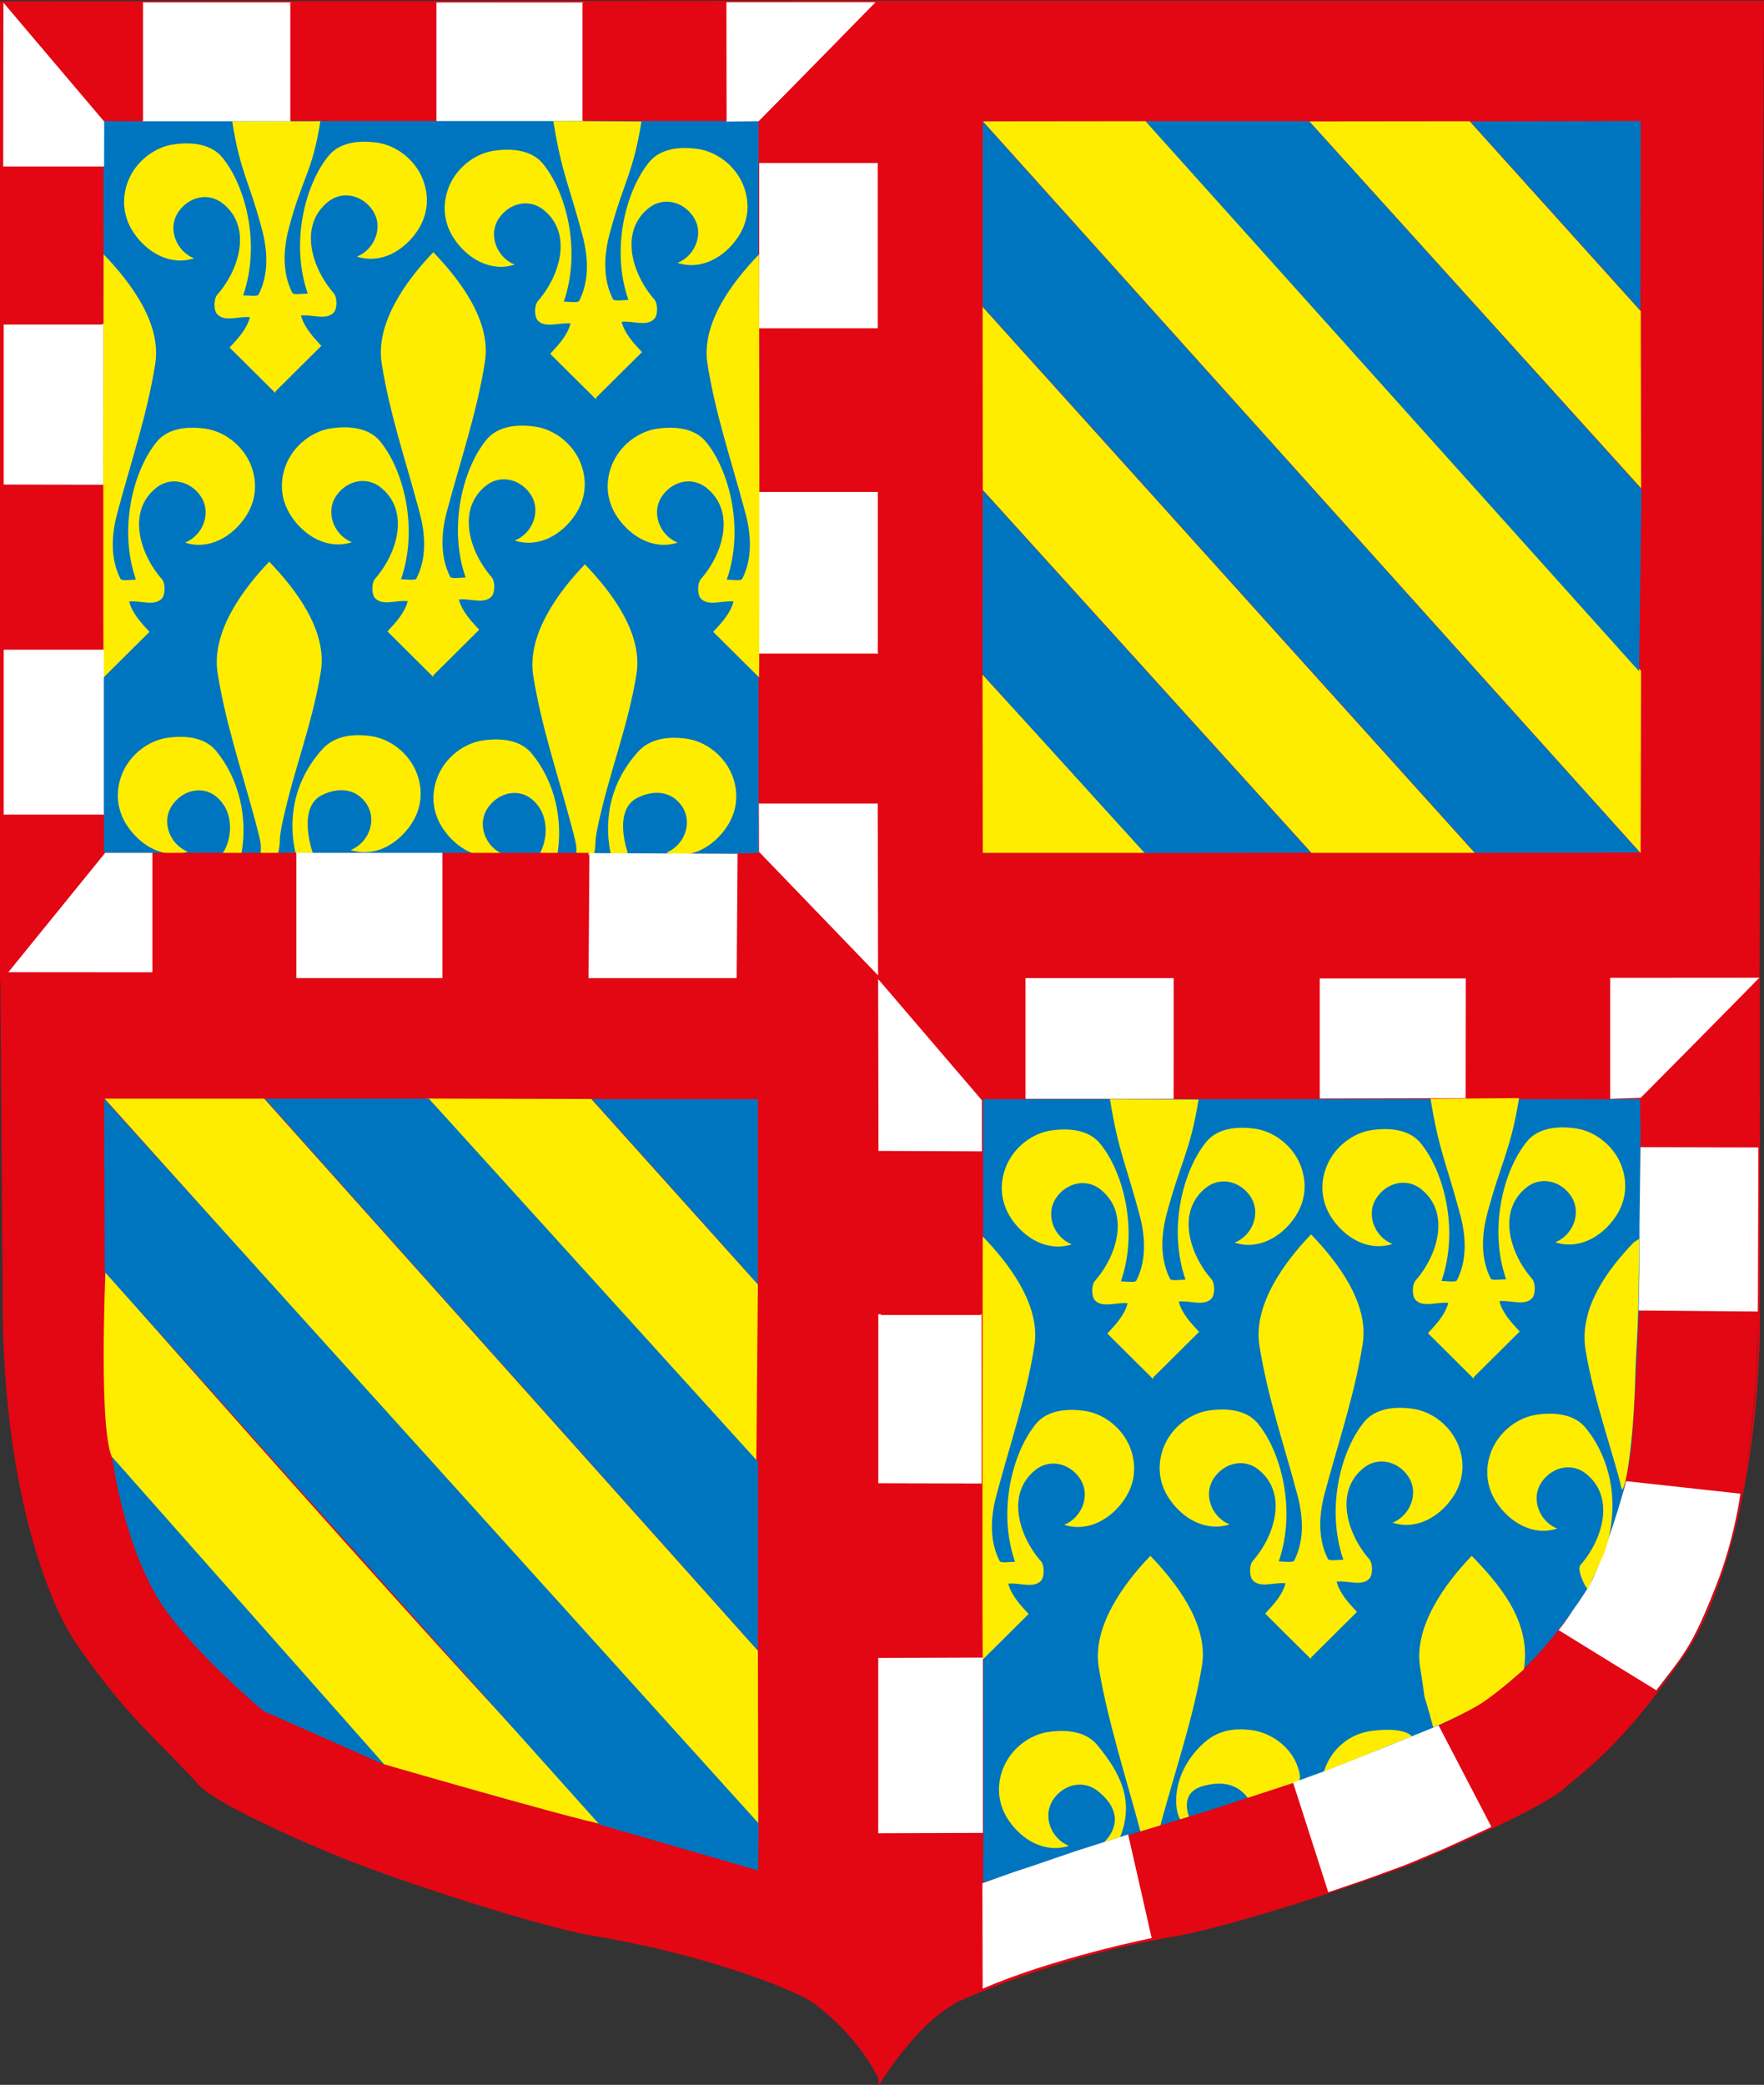
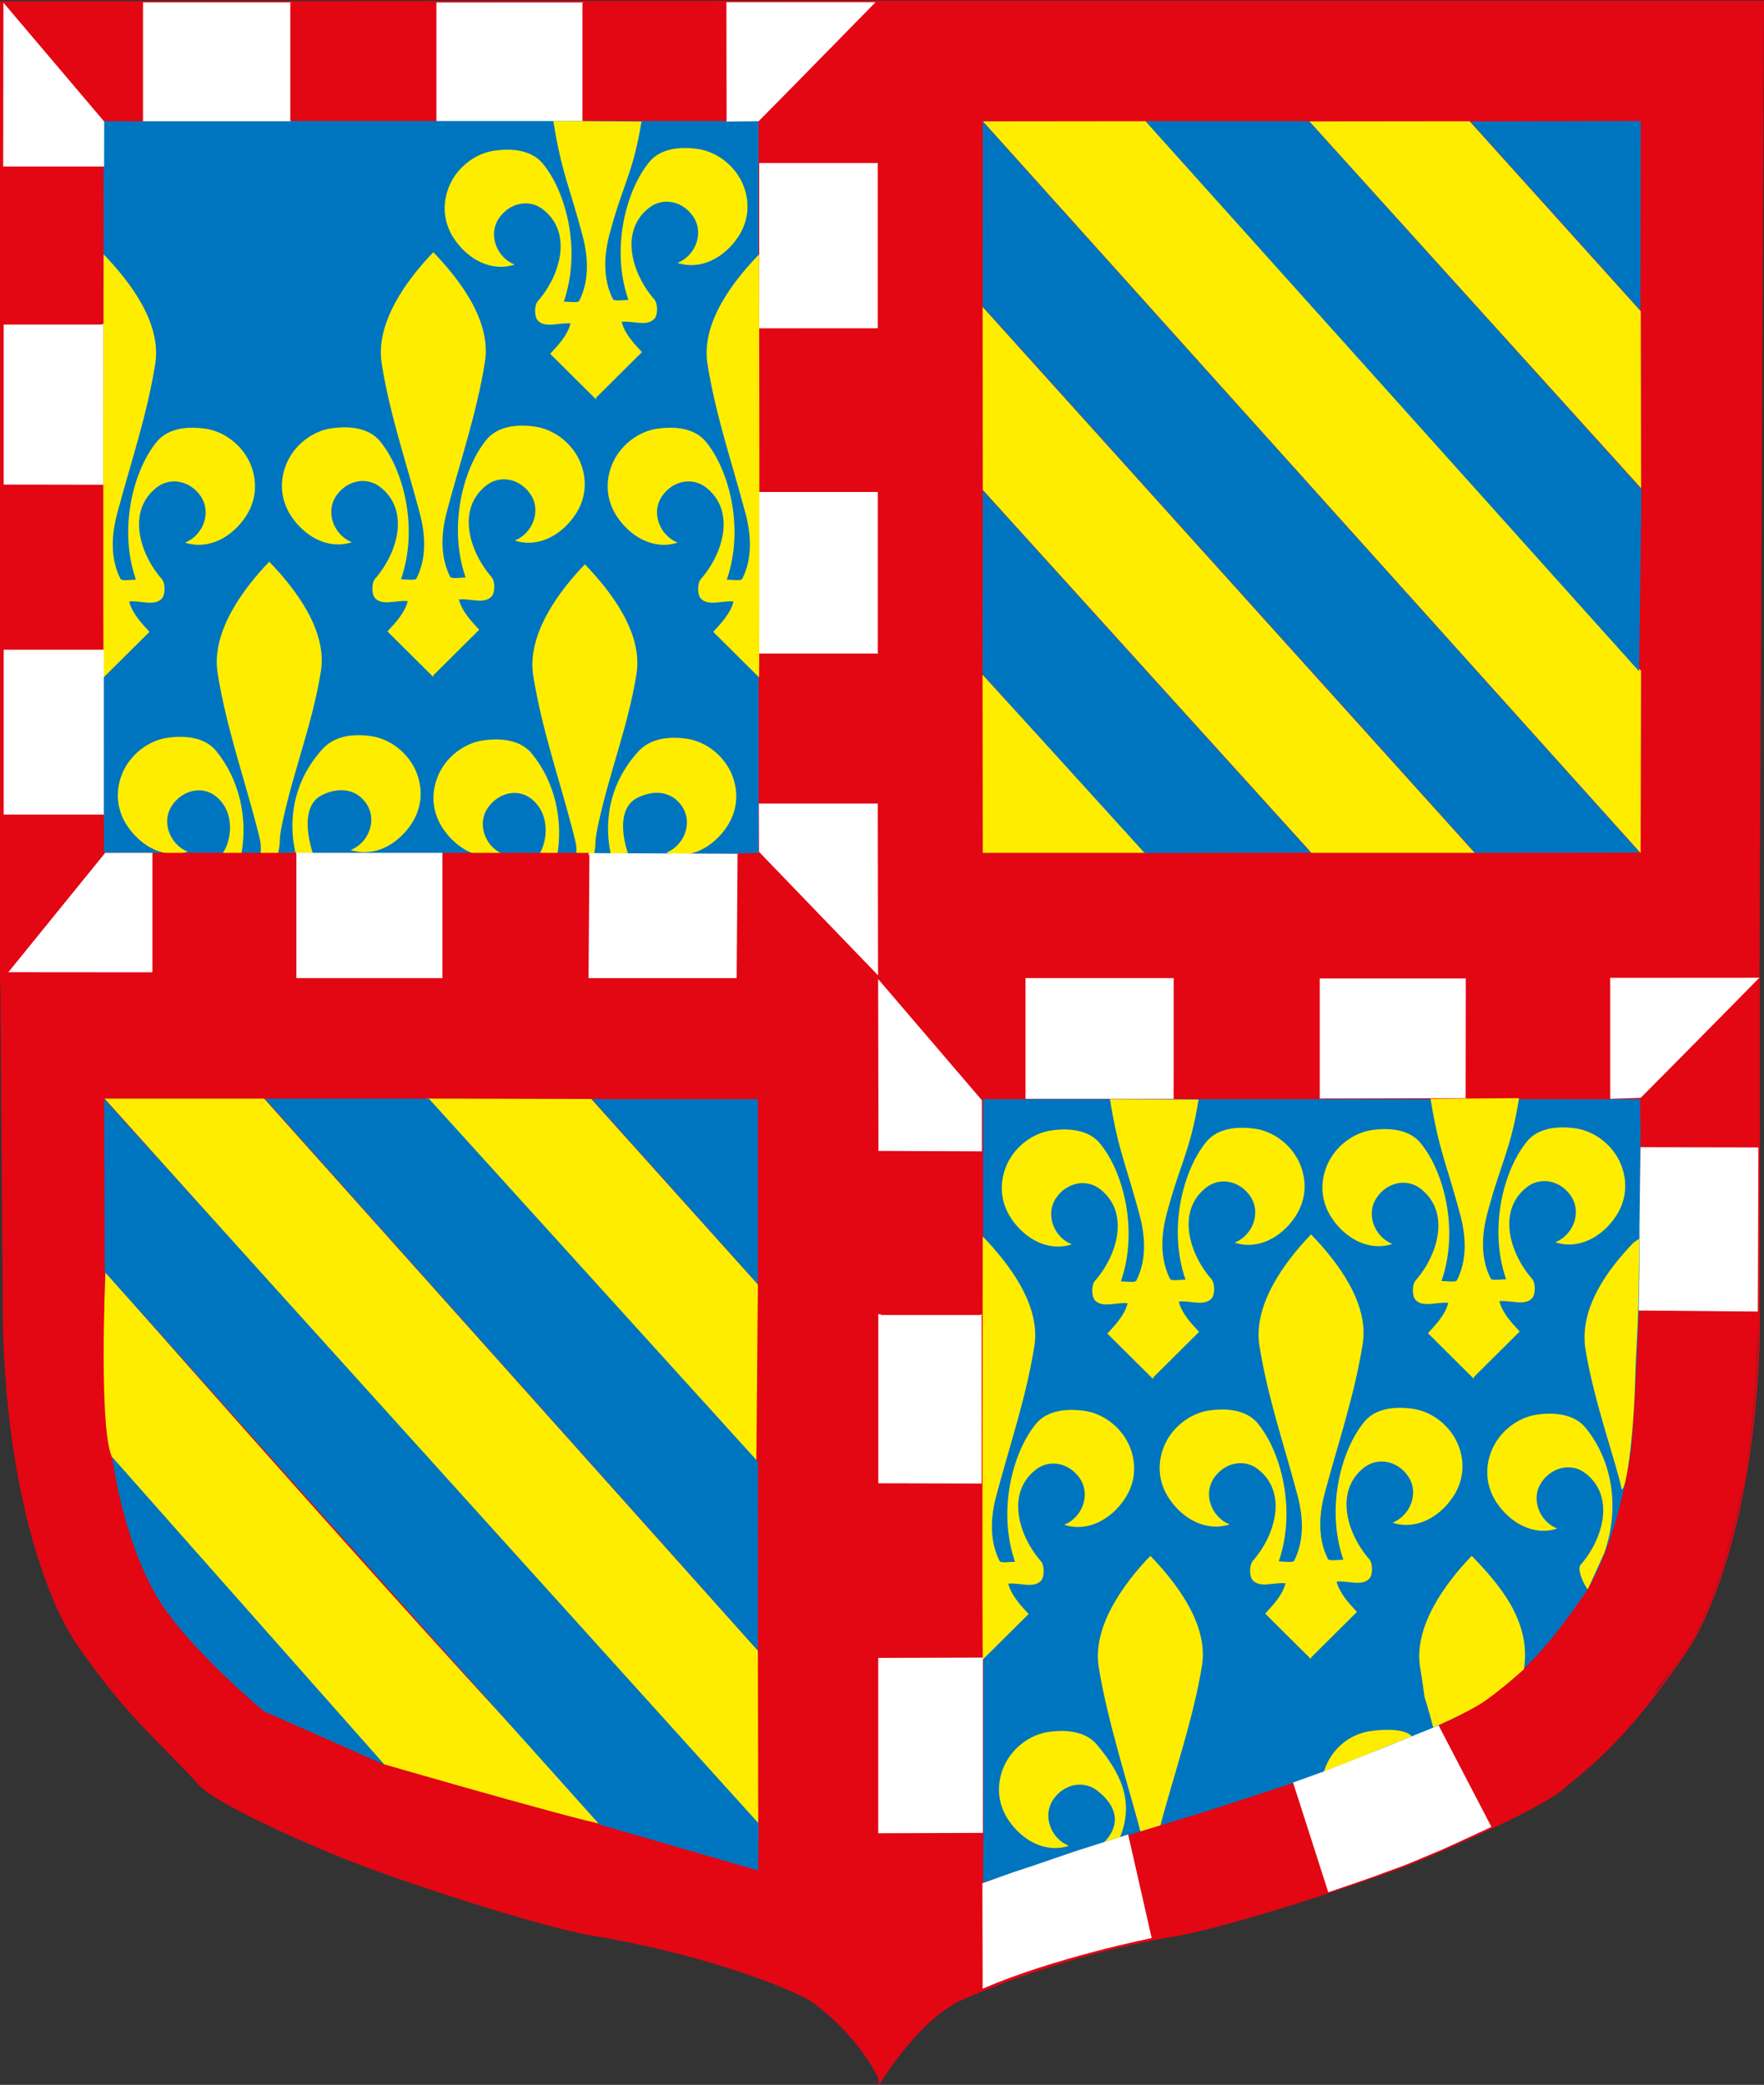
<svg xmlns="http://www.w3.org/2000/svg" id="Calque_1" x="0px" y="0px" width="211.334px" height="249.698px" viewBox="0 0 211.334 249.698" xml:space="preserve">
  <rect x="0" y="0" width="211.334" height="249.698" fill="#333333" stroke="none" />
  <g>
    <path fill="#E30613" d="M105.443,249.479c2.5-5.225,8.892-9.675,8.892-9.675s11.5-5.5,26.5-8c4.133-0.688,15.5-4,26.5-8  c6.544-2.38,18.5-7.75,20.5-10c4.003-4.503,8.5-8,14-16c2.977-4.331,8.25-17,8.75-38l0,0l0.75-159.724h-105.5l0,0L0.069,0.148  l1.016,159.656l0,0c0.5,21,5.772,33.669,8.75,38c5.5,8,9.996,11.497,14,16c2,2.25,13.955,7.62,20.5,10c11,4,22.366,7.312,26.5,8  c15,2.5,25.089,6.957,26.5,8s5.65,4.367,8.15,9.592L105.443,249.479z" />
    <rect x="0.1" y="0.295" fill="#E30613" stroke="#E30613" stroke-width="0.2" width="104.948" height="117.105" />
    <polygon fill="#0075BF" points="90.881,102.27 90.881,14.259 12.402,14.259 12.444,102.145  " />
    <rect x="105.517" y="0.967" fill="#E30613" stroke="#E30613" stroke-width="0.5" width="105" height="117" />
    <polyline fill="#E30613" points="17.116,14.535 17.131,0.285 0.131,0.27 12.256,14.504  " />
    <rect x="17.131" y="0.285" fill="#FFFFFF" width="17.75" height="14.234" />
    <rect x="34.881" y="0.395" fill="#E30613" stroke="#E30613" stroke-width="0.2" width="17.5" height="14" />
    <rect x="52.381" y="0.395" fill="#FFFFFF" stroke="#FFFFFF" stroke-width="0.2" width="17.5" height="14" />
    <rect x="69.881" y="0.395" fill="#E30613" stroke="#E30613" stroke-width="0.2" width="17.25" height="14" />
    <polygon fill="#FFFFFF" points="87.048,14.562 87.027,0.265 105.027,0.265 90.902,14.515  " />
    <polygon fill="#E30613" points="12.439,97.56 0.093,97.557 0.132,117.418 12.445,102.286  " />
    <polygon fill="#E30613" points="12.209,77.832 0.053,77.847 0.053,97.597 12.209,97.582  " />
    <polygon fill="#FFFFFF" points="12.402,38.806 0.444,38.785 0.444,58.035 12.402,58.056  " />
    <rect x="0.381" y="20.02" fill="#E30613" stroke="#E30613" stroke-width="0.2" width="11.75" height="18.75" />
    <polygon fill="#FFFFFF" points="12.47,19.938 0.382,19.938 0.409,0.321 12.486,14.563  " />
    <polyline fill="#E30613" stroke="#E30613" stroke-width="0.2" points="88.038,102.238 88.006,117.145 105.334,117.113   91.006,102.145  " />
    <polygon fill="#FFFFFF" points="18.35,102.145 18.413,117.363 0.236,117.377 12.6,102.145  " />
    <polygon fill="#E30613" points="90.902,19.5 105.153,19.5 105.153,0 90.902,14.541  " />
    <rect x="90.959" y="19.52" fill="#FFFFFF" width="14.203" height="19.813" />
    <polygon fill="#E30613" stroke="#E30613" stroke-width="0.2" points="90.965,58.916 105.528,58.895 105.528,39.437 90.965,39.457    " />
    <rect x="90.819" y="59.02" fill="#FFFFFF" stroke="#FFFFFF" stroke-width="0.2" width="14.25" height="19.25" />
    <rect x="90.944" y="78.27" fill="#E30613" width="14.188" height="18.646" />
    <polygon fill="#FFFFFF" points="90.913,96.239 105.163,96.239 105.194,116.816 90.933,102.02  " />
    <polygon fill="#FFED00" points="196.606,80.339 137.282,14.514 117.756,14.535 196.553,102.176  " />
    <polygon fill="#FFED00" points="196.569,37.27 176.069,14.52 156.861,14.541 196.611,58.478  " />
    <polygon fill="#FFED00" points="176.678,102.145 117.721,36.751 117.741,58.676 157.116,102.145  " />
    <polygon fill="#FFED00" points="137.278,102.145 117.709,80.801 117.741,102.145  " />
    <path fill="#E30613" d="M105.193,249.187l-0.093-0.662c-2.5-5.225-8.5-9.725-8.5-9.725s-11.5-5.5-26.5-8  c-4.134-0.688-15.5-4-26.5-8c-6.545-2.38-18.5-7.75-20.5-10c-4.004-4.503-8.5-8-14-16c-2.978-4.331-8.25-17-8.75-38l0,0  l-0.323-42.364l104.75,0.083L105.193,249.187z" />
    <polygon fill="#FFED00" points="90.798,197.685 31.65,131.582 12.538,131.582 90.84,218.83  " />
    <polygon fill="#FFED00" points="90.798,153.831 70.84,131.623 51.121,131.569 90.607,175.514  " />
    <path fill="#FFED00" d="M72.82,218.415c-3.639-1.711-60.188-66.063-60.188-66.063s-0.873,19.898,0.936,22.417l32.333,36.5  C45.902,211.27,76.459,220.126,72.82,218.415z" />
    <polygon fill="#0075BF" points="196.658,58.588 156.833,14.513 137.23,14.514 196.372,80.408  " />
    <polygon fill="#0075BF" points="196.57,14.582 196.319,14.494 176.113,14.541 196.529,37.187  " />
    <polygon fill="#0075BF" points="196.475,102.113 117.741,14.551 117.725,36.723 176.709,102.145  " />
    <polygon fill="#0075BF" points="157.068,102.125 117.736,58.708 117.715,80.771 137.131,102.167  " />
    <polygon fill="#0075BF" points="90.819,175.082 51.382,131.582 31.715,131.582 90.798,197.685  " />
    <polygon fill="#0075BF" points="90.798,131.644 70.902,131.644 90.798,153.81  " />
    <polygon fill="#0075BF" points="90.819,224.02 90.882,218.377 12.487,131.602 12.549,152.336 71.819,218.52  " />
    <path fill="#0075BF" d="M46.069,211.353l-32.625-36.849c0,0,1.191,9.73,5.441,16.868c3.484,5.851,12.688,13.559,12.688,13.559  L46.069,211.353z" />
    <path fill="none" stroke="#E30613" stroke-width="0.2" d="M105.36,249.313l0.375-0.667c2.5-5.225,8.751-8.877,8.751-8.877  s11.5-5.5,26.5-8c4.134-0.688,15.5-4,26.5-8c6.545-2.38,18.157-8.312,20.499-10.204c5-4.038,8.501-7.796,14.001-15.796  c2.978-4.331,8.25-17,8.75-38v-42.374l-104.75-0.125l0,0L105.36,249.313z" />
    <path fill="#0075BF" d="M117.819,218.395l-0.042,7.083c4.359-1.435,6.094-1.782,7.156-2.157s8.375-2.762,19.375-6.125  c3.006-0.919,11.406-3.625,19.656-6.625c4.909-1.785,13.594-6.031,15.344-7.625c3.692-3.363,6.157-5.683,10.5-12  c2.233-3.248,6.188-12.75,6.563-28.5l0,0l0.198-30.802h-78.792L117.819,218.395z" />
    <g>
      <polyline fill="#E30613" stroke="#E30613" stroke-width="0.2" points="122.86,131.52 122.819,117.187 105.485,117.312    117.653,131.437   " />
    </g>
    <g>
      <rect x="122.86" y="117.144" fill="#FFFFFF" width="17.75" height="14.458" />
    </g>
    <g>
      <polygon fill="#E30613" points="158.151,131.603 158.151,117.186 140.693,117.061 140.651,131.603   " />
    </g>
    <g>
      <polygon fill="#FFFFFF" points="175.612,131.52 175.612,117.185 158.112,117.185 158.112,131.561   " />
    </g>
    <g>
      <polygon fill="#E30613" points="192.903,131.645 192.903,117.102 175.653,117.102 175.611,131.603   " />
    </g>
    <g>
      <polygon fill="#FFFFFF" points="192.903,131.603 192.903,117.115 210.82,117.103 196.569,131.478   " />
    </g>
    <path fill="#E30613" d="M117.381,219.478h-11.75l-0.271,30.169c2.5-4.138,8.313-11.042,12.375-11.167L117.381,219.478z" />
    <polygon fill="#FFFFFF" points="117.757,198.519 105.215,198.561 105.215,219.561 117.757,219.519  " />
    <rect x="105.881" y="177.644" fill="#E30613" stroke="#E30613" stroke-width="0.2" width="11.75" height="20.75" />
    <polygon fill="#FFFFFF" points="117.6,157.425 105.225,157.394 105.225,177.644 117.6,177.675  " />
    <rect x="105.631" y="137.894" fill="#E30613" stroke="#E30613" stroke-width="0.2" width="11.75" height="19.5" />
    <polygon fill="#FFFFFF" points="117.631,137.894 105.246,137.843 105.205,117.259 117.631,131.769  " />
    <polygon fill="#E30613" points="196.57,137.186 210.85,137.27 210.778,117.103 196.487,131.686  " />
    <polygon fill="#FFFFFF" points="196.319,156.957 210.6,157.082 210.663,137.426 196.538,137.395 196.413,146.989 196.413,151.895    " />
    <path fill="#E30613" d="M195.006,177.394l13.563,1.407c1.188-3,2.188-21.657,2.188-21.657l-14.406-0.125  C196.35,157.02,195.569,175.644,195.006,177.394z" />
-     <path fill="#FFFFFF" d="M186.725,195.238l11.688,7.25c1.344-1.844,2.867-3.581,4.063-5.688c1.167-2.057,2.142-4.397,3.164-7.014  c2.189-5.6,2.867-10.893,2.867-10.893l-13.688-1.5c0,0-1.468,5.81-3.906,11.5c-0.469,1.094-1.771,2.985-2.219,3.594  C188.196,193.165,187.762,193.988,186.725,195.238z" />
    <path fill="#E30613" d="M172.366,206.613l6.469,12.234c1.203-0.563,2.296-1.057,3.422-1.656c1.492-0.794,2.983-1.626,4.323-2.595  c1.43-1.034,2.764-2.136,3.984-3.239c5.514-4.982,8.709-9.991,7.927-8.885l-11.781-7.219  C186.709,195.254,181.647,202.645,172.366,206.613z" />
    <path fill="#FFFFFF" d="M117.694,225.551l0.031,12.625c8.563-3.719,20.25-6.063,20.25-6.063l-2.813-12.406  c0,0-5.316,1.673-6.406,2.031s-5.485,1.904-6.156,2.094S117.694,225.551,117.694,225.551z" />
    <path fill="#FFED00" d="M138.142,165.16c-1.635-1.625-3.437-3.415-5.479-5.444c0.982-1.062,2.058-2.195,2.435-3.628  c-1.349-0.154-2.998,0.599-3.909-0.344c-0.448-0.465-0.447-1.84,0-2.35c2.679-3.056,4.197-8.168,0.62-10.963  c-1.658-1.295-3.959-0.812-5.227,0.96c-1.446,2.021-0.328,4.788,1.819,5.64c-2.875,0.926-5.643-0.706-7.235-3.071  c-1.273-1.893-1.48-4.101-0.658-6.194c0.912-2.319,3.139-4.056,5.468-4.381c2.922-0.407,4.774,0.325,5.788,1.542  c2.771,3.326,4.669,10.351,2.523,16.54c0.676,0,1.705,0.184,1.847-0.092c1.188-2.317,1.124-5.095,0.413-7.779  c-1.623-6.12-2.569-7.704-3.572-13.955l10.615,0.047c-1.003,6.251-2.2,7.585-3.822,13.705c-0.712,2.685-0.776,5.462,0.412,7.778  c0.142,0.276,1.171,0.092,1.848,0.092c-2.145-6.188-0.249-13.213,2.522-16.539c1.015-1.217,2.866-1.95,5.788-1.542  c2.329,0.325,4.558,2.063,5.468,4.381c0.822,2.094,0.616,4.302-0.658,6.194c-1.592,2.367-4.36,3.998-7.234,3.071  c2.147-0.852,3.266-3.618,1.818-5.64c-1.269-1.771-3.568-2.255-5.227-0.959c-3.577,2.795-2.059,7.907,0.621,10.962  c0.446,0.51,0.448,1.886-0.001,2.35c-0.91,0.943-2.561,0.19-3.909,0.344c0.378,1.434,1.452,2.567,2.435,3.63  c-1.826,1.815-3.651,3.628-5.479,5.443" />
    <path fill="#FFED00" d="M157.054,198.7c-1.636-1.625-3.438-3.416-5.479-5.444c0.983-1.063,2.059-2.196,2.436-3.629  c-1.35-0.153-2.998,0.599-3.91-0.344c-0.447-0.465-0.446-1.841,0-2.35c2.679-3.055,4.197-8.167,0.621-10.962  c-1.658-1.296-3.959-0.812-5.227,0.96c-1.447,2.021-0.33,4.788,1.818,5.64c-2.875,0.926-5.642-0.705-7.234-3.071  c-1.274-1.893-1.481-4.101-0.658-6.194c0.91-2.319,3.138-4.057,5.467-4.381c2.922-0.408,4.774,0.324,5.789,1.542  c2.771,3.326,4.668,10.351,2.522,16.54c0.677,0,1.706,0.184,1.848-0.092c1.188-2.317,1.124-5.095,0.412-7.778  c-1.622-6.12-3.569-11.704-4.573-17.955c-0.789-4.917,3.053-10.095,6.184-13.342l0,0c3.131,3.247,6.973,8.222,6.184,13.139  c-1.004,6.251-2.951,11.835-4.573,17.956c-0.712,2.684-0.775,5.462,0.412,7.778c0.142,0.276,1.172,0.092,1.848,0.092  c-2.145-6.189-0.249-13.213,2.522-16.54c1.015-1.217,2.867-1.95,5.789-1.542c2.329,0.325,4.557,2.063,5.467,4.381  c0.822,2.095,0.616,4.302-0.658,6.194c-1.592,2.367-4.359,3.999-7.234,3.071c2.147-0.852,3.267-3.618,1.818-5.64  c-1.268-1.771-3.568-2.255-5.227-0.959c-3.576,2.795-2.058,7.907,0.621,10.962c0.446,0.51,0.447,1.885,0,2.35  c-0.91,0.943-2.561,0.191-3.91,0.344c0.379,1.433,1.453,2.567,2.436,3.629c-1.827,1.815-3.652,3.628-5.479,5.443" />
    <path fill="#FFED00" d="M117.736,148.088L117.736,148.088c3.131,3.247,6.972,8.222,6.183,13.139  c-1.003,6.251-2.95,11.835-4.572,17.956c-0.712,2.684-0.775,5.462,0.412,7.778c0.142,0.276,1.171,0.092,1.847,0.092  c-2.144-6.189-0.249-13.213,2.522-16.54c1.015-1.217,2.868-1.95,5.789-1.542c2.329,0.325,4.557,2.063,5.467,4.381  c0.823,2.095,0.617,4.302-0.657,6.194c-1.593,2.367-4.36,3.999-7.234,3.071c2.146-0.852,3.266-3.618,1.818-5.64  c-1.269-1.771-3.568-2.255-5.227-0.959c-3.577,2.795-2.059,7.907,0.621,10.962c0.445,0.51,0.447,1.885-0.001,2.35  c-0.91,0.943-2.561,0.191-3.91,0.344c0.379,1.433,1.453,2.567,2.436,3.629c-1.826,1.815-3.652,3.628-5.479,5.443  C117.639,198.849,117.736,148.088,117.736,148.088z" />
    <path fill="#FFED00" d="M190.225,190.346c-0.447-0.465-1.321-2.403-0.875-2.913c2.679-3.055,4.197-8.167,0.621-10.962  c-1.658-1.296-3.959-0.812-5.227,0.96c-1.447,2.021-0.33,4.788,1.818,5.64c-2.875,0.926-5.642-0.705-7.234-3.071  c-1.274-1.893-1.481-4.101-0.658-6.194c0.91-2.319,3.138-4.057,5.467-4.381c2.922-0.408,4.774,0.324,5.789,1.542  c2.771,3.326,4.418,8.851,2.272,15.04L190.225,190.346z" />
    <path fill="#FFED00" d="M196.381,148.363l-0.656,0.438c-3.131,3.247-6.566,7.9-5.777,12.817c1.004,6.251,3.809,13.963,4.323,16.705  c0.454,0.571,1.454-5.772,1.642-13.522c0.05-2.036,0.204-4.187,0.281-6.156C196.413,153.031,196.381,148.363,196.381,148.363z" />
    <path fill="#FFED00" d="M132.288,220.613c0.844-0.789,2.76-3.348-0.816-6.143c-1.658-1.295-3.959-0.811-5.227,0.96  c-1.447,2.021-0.33,4.788,1.818,5.64c-2.875,0.926-5.642-0.705-7.234-3.071c-1.274-1.893-1.481-4.101-0.658-6.194  c0.91-2.319,3.138-4.057,5.467-4.381c2.922-0.408,4.774,0.324,5.789,1.542c2.771,3.326,4.513,6.691,2.768,11.053L132.288,220.613z" />
    <path fill="#FFED00" d="M136.708,219.636c-1.622-6.12-4.069-13.704-5.073-19.955c-0.789-4.917,3.053-10.095,6.184-13.342l0,0  c3.131,3.247,6.973,8.222,6.184,13.139c-1.003,6.251-3.451,13.335-5.073,19.455L136.708,219.636z" />
-     <path fill="#FFED00" d="M142.522,217.816c0.406,0.664-1.828-2.985,1.645-3.923c2.031-0.549,4.063-0.41,5.449,1.611l5.881-2.021  c0.339-0.345,0.322-0.839-0.029-1.882c-0.795-2.36-3.138-4.056-5.467-4.381c-2.922-0.407-4.613,0.48-5.789,1.542  c-4.018,3.631-3.643,8.318-2.647,9.352L142.522,217.816z" />
    <path fill="#FFED00" d="M169.131,207.957c-0.42-0.572-2.018-1.039-4.938-0.631c-2.329,0.324-4.693,1.97-5.593,4.881  c0,0,4.469-1.769,5.219-2.094S169.131,207.957,169.131,207.957z" />
    <path fill="#FFED00" d="M182.569,199.926c0.941-5.833-3.119-10.34-6.25-13.587l0,0c-3.131,3.247-6.973,8.425-6.184,13.342  c1.004,6.251-0.049,1.094,1.574,7.214c0,0,3.922-1.688,5.922-3S182.569,199.926,182.569,199.926z" />
    <path fill="#FFED00" d="M176.554,165.116c-1.636-1.625-3.438-3.416-5.479-5.444c0.983-1.063,2.059-2.196,2.436-3.629  c-1.35-0.153-2.998,0.599-3.91-0.344c-0.447-0.465-0.446-1.841,0-2.35c2.679-3.055,4.197-8.167,0.621-10.962  c-1.658-1.296-3.959-0.812-5.227,0.96c-1.447,2.021-0.33,4.788,1.818,5.64c-2.875,0.926-5.642-0.705-7.234-3.071  c-1.274-1.893-1.481-4.101-0.658-6.194c0.91-2.319,3.138-4.057,5.467-4.381c2.922-0.408,4.774,0.324,5.789,1.542  c2.771,3.326,4.668,10.351,2.522,16.54c0.677,0,1.706,0.184,1.848-0.092c1.188-2.317,1.124-5.095,0.412-7.778  c-1.622-6.12-2.569-7.704-3.573-13.955l10.6-0.078c-1.002,6.251-2.184,7.709-3.806,13.83c-0.712,2.684-0.775,5.462,0.412,7.778  c0.142,0.276,1.172,0.092,1.848,0.092c-2.145-6.189-0.249-13.213,2.522-16.54c1.015-1.217,2.867-1.95,5.789-1.542  c2.329,0.325,4.557,2.063,5.467,4.381c0.822,2.095,0.616,4.302-0.658,6.194c-1.592,2.367-4.359,3.999-7.234,3.071  c2.147-0.852,3.267-3.618,1.818-5.64c-1.268-1.771-3.568-2.255-5.227-0.959c-3.576,2.795-2.058,7.907,0.621,10.962  c0.446,0.51,0.447,1.885,0,2.35c-0.91,0.943-2.561,0.191-3.91,0.344c0.379,1.433,1.453,2.567,2.436,3.629  c-1.827,1.815-3.652,3.628-5.479,5.443" />
-     <path fill="#FFED00" d="M32.986,47.066c-1.635-1.625-3.437-3.415-5.479-5.444c0.983-1.062,2.058-2.195,2.436-3.628  c-1.35-0.153-2.999,0.599-3.91-0.344c-0.448-0.465-0.447-1.84,0-2.35c2.679-3.055,4.197-8.168,0.62-10.963  c-1.658-1.295-3.958-0.812-5.226,0.96c-1.447,2.022-0.329,4.789,1.819,5.64c-2.875,0.926-5.642-0.706-7.235-3.071  c-1.273-1.893-1.48-4.101-0.658-6.195c0.911-2.319,3.138-4.056,5.467-4.381c2.922-0.407,4.774,0.325,5.789,1.542  c2.771,3.326,4.668,10.351,2.522,16.54c0.677,0,1.706,0.184,1.848-0.092c1.188-2.317,1.124-5.095,0.413-7.778  c-1.623-6.121-2.569-6.7-3.573-12.952l10.563-0.031c-1.003,6.251-2.147,6.659-3.77,12.779c-0.712,2.685-0.776,5.462,0.412,7.779  c0.142,0.276,1.171,0.092,1.848,0.092c-2.145-6.189-0.25-13.213,2.522-16.54c1.015-1.217,2.867-1.95,5.789-1.542  c2.329,0.325,4.557,2.063,5.468,4.381c0.822,2.094,0.616,4.302-0.658,6.194c-1.592,2.367-4.36,3.998-7.234,3.071  c2.147-0.852,3.266-3.618,1.818-5.64c-1.268-1.771-3.569-2.255-5.227-0.959c-3.577,2.795-2.059,7.907,0.621,10.962  c0.446,0.51,0.448,1.885-0.001,2.35c-0.91,0.943-2.56,0.19-3.909,0.344c0.378,1.433,1.453,2.567,2.435,3.629  c-1.827,1.815-3.652,3.628-5.479,5.443" />
    <path fill="#FFED00" d="M51.898,81.069c-1.636-1.625-3.438-3.416-5.479-5.444c0.983-1.063,2.058-2.196,2.435-3.629  c-1.349-0.153-2.998,0.599-3.909-0.344c-0.448-0.465-0.447-1.84,0-2.35c2.679-3.055,4.197-8.167,0.62-10.962  c-1.658-1.296-3.958-0.812-5.227,0.96c-1.446,2.021-0.329,4.788,1.819,5.64c-2.875,0.926-5.643-0.705-7.235-3.071  c-1.273-1.893-1.48-4.101-0.658-6.195c0.911-2.318,3.139-4.057,5.468-4.38c2.921-0.407,4.774,0.324,5.789,1.542  c2.771,3.326,4.668,10.351,2.522,16.54c0.677,0,1.706,0.184,1.847-0.092c1.188-2.317,1.124-5.095,0.413-7.778  c-1.623-6.12-3.569-11.704-4.573-17.955c-0.789-4.917,3.052-10.096,6.184-13.342l0,0c3.13,3.247,6.972,8.222,6.183,13.139  c-1.003,6.251-2.95,11.835-4.572,17.956c-0.712,2.684-0.776,5.462,0.412,7.778c0.142,0.276,1.171,0.092,1.847,0.092  c-2.145-6.189-0.249-13.213,2.522-16.54c1.015-1.217,2.867-1.95,5.789-1.542c2.329,0.325,4.557,2.063,5.468,4.38  c0.822,2.095,0.616,4.302-0.658,6.195c-1.592,2.366-4.36,3.998-7.234,3.071c2.147-0.852,3.266-3.618,1.818-5.64  c-1.268-1.771-3.569-2.255-5.227-0.96c-3.577,2.795-2.059,7.907,0.621,10.962c0.446,0.51,0.448,1.885-0.001,2.35  c-0.91,0.943-2.56,0.191-3.91,0.344c0.378,1.433,1.453,2.567,2.436,3.629c-1.827,1.815-3.652,3.628-5.479,5.443" />
    <path fill="#FFED00" d="M90.941,30.458L90.941,30.458c-3.13,3.247-6.972,8.222-6.183,13.139c1.003,6.251,2.95,11.835,4.572,17.956  c0.712,2.684,0.776,5.462-0.412,7.778c-0.142,0.276-1.171,0.092-1.847,0.092c2.145-6.189,0.249-13.213-2.522-16.54  c-1.015-1.217-2.867-1.95-5.789-1.542c-2.329,0.325-4.557,2.063-5.468,4.38c-0.822,2.095-0.616,4.302,0.658,6.195  c1.592,2.366,4.36,3.998,7.234,3.071c-2.147-0.852-3.266-3.618-1.818-5.64c1.268-1.771,3.569-2.255,5.227-0.96  c3.577,2.795,2.059,7.907-0.621,10.962c-0.446,0.51-0.448,1.885,0.001,2.35c0.91,0.943,2.56,0.191,3.909,0.344  c-0.378,1.433-1.453,2.567-2.435,3.629c1.827,1.815,3.652,3.628,5.479,5.443C91.037,81.218,90.941,30.458,90.941,30.458z" />
    <path fill="#FFED00" d="M71.398,47.819c-1.636-1.625-3.438-3.416-5.479-5.444c0.983-1.063,2.058-2.196,2.435-3.629  c-1.349-0.153-2.998,0.599-3.909-0.344c-0.449-0.465-0.447-1.841,0-2.35c2.679-3.055,4.197-8.167,0.62-10.962  c-1.658-1.296-3.958-0.812-5.227,0.96c-1.446,2.021-0.329,4.788,1.819,5.64c-2.875,0.926-5.643-0.706-7.235-3.071  c-1.273-1.893-1.48-4.101-0.658-6.195c0.911-2.318,3.139-4.057,5.468-4.38c2.921-0.407,4.774,0.324,5.789,1.542  c2.771,3.326,4.668,10.351,2.522,16.54c0.677,0,1.706,0.184,1.847-0.092c1.188-2.317,1.124-5.095,0.413-7.778  c-1.623-6.12-2.511-7.515-3.515-13.767l10.563,0.063c-1.003,6.251-2.205,7.381-3.827,13.501c-0.712,2.684-0.776,5.462,0.412,7.778  c0.142,0.276,1.171,0.092,1.847,0.092c-2.145-6.189-0.249-13.213,2.522-16.54c1.015-1.217,2.867-1.95,5.789-1.542  c2.329,0.325,4.557,2.063,5.468,4.38c0.822,2.095,0.616,4.302-0.658,6.195c-1.592,2.366-4.36,3.998-7.234,3.071  c2.147-0.852,3.266-3.618,1.818-5.64c-1.268-1.771-3.569-2.255-5.227-0.96c-3.577,2.795-2.059,7.907,0.621,10.962  c0.446,0.51,0.448,1.885-0.001,2.35c-0.91,0.943-2.56,0.191-3.91,0.344c0.378,1.433,1.453,2.567,2.436,3.629  c-1.827,1.815-3.652,3.628-5.479,5.443" />
    <path fill="#FFED00" d="M12.413,30.458L12.413,30.458c3.13,3.247,6.972,8.222,6.183,13.139c-1.003,6.251-2.95,11.835-4.572,17.956  c-0.712,2.684-0.776,5.462,0.412,7.778c0.142,0.276,1.171,0.092,1.847,0.092c-2.145-6.189-0.249-13.213,2.522-16.54  c1.015-1.217,2.867-1.95,5.789-1.542c2.329,0.325,4.557,2.063,5.468,4.38c0.822,2.095,0.616,4.302-0.658,6.195  c-1.592,2.366-4.36,3.998-7.234,3.071c2.147-0.852,3.266-3.618,1.818-5.64c-1.268-1.771-3.569-2.255-5.227-0.96  c-3.577,2.795-2.059,7.907,0.621,10.962c0.446,0.51,0.448,1.885-0.001,2.35c-0.91,0.943-2.56,0.191-3.91,0.344  c0.378,1.433,1.453,2.567,2.436,3.629c-1.827,1.815-3.652,3.628-5.479,5.443C12.317,81.218,12.413,30.458,12.413,30.458z" />
    <path fill="#FFED00" d="M37.476,102.168c0,0-1.969-5.461,1.129-6.962c1.894-0.917,3.958-0.812,5.227,0.959  c1.447,2.022,0.329,4.789-1.818,5.64c2.874,0.927,5.642-0.705,7.234-3.071c1.274-1.893,1.48-4.1,0.658-6.195  c-0.911-2.318-3.139-4.056-5.468-4.38c-2.921-0.408-4.723,0.37-5.789,1.542c-3.643,4.006-4.143,8.756-3.205,12.631  c-0.676,0-2.23,0.37-2.165,0.067c0.477-2.192-0.023-1.192,0.588-4.029c1.332-6.189,3.569-11.704,4.572-17.955  c0.789-4.917-3.052-9.892-6.183-13.139l0,0c-3.131,3.247-6.973,8.425-6.184,13.342c1.004,6.251,2.95,11.835,4.573,17.955  c0.711,2.684,0.61,2.383,0.587,3.778c-0.005,0.31-1.67,0.092-2.347,0.092c0.87-4.487-0.251-9.213-3.022-12.54  c-1.015-1.218-2.867-1.949-5.789-1.542c-2.329,0.324-4.557,2.062-5.468,4.381c-0.822,2.093-0.615,4.302,0.658,6.194  c1.593,2.365,4.36,3.997,7.235,3.071c-2.148-0.852-3.266-3.619-1.819-5.64c1.268-1.772,3.606-2.302,5.227-0.96  c2.473,2.049,1.723,5.674,0.63,6.963L37.476,102.168z" />
    <path fill="#FFED00" d="M75.225,102.176c0,0-1.906-5.156,1.192-6.657c1.894-0.917,3.958-0.812,5.227,0.959  c1.447,2.022,0.329,4.789-1.818,5.64c2.874,0.927,5.642-0.705,7.234-3.071c1.274-1.893,1.48-4.1,0.658-6.195  c-0.91-2.318-3.138-4.056-5.467-4.38c-2.921-0.408-4.723,0.37-5.789,1.542c-3.643,4.006-4.143,8.756-3.205,12.631  c-0.676,0-2.23,0.37-2.165,0.067c0.477-2.192-0.023-1.192,0.588-4.029c1.332-6.189,3.569-11.704,4.572-17.955  c0.789-4.917-3.052-9.892-6.183-13.139l0,0c-3.131,3.247-6.973,8.425-6.184,13.342c1.004,6.251,2.95,11.835,4.573,17.955  c0.711,2.684,0.61,2.383,0.587,3.778c-0.005,0.31-1.67,0.092-2.347,0.092c0.87-4.487-0.251-9.213-3.022-12.54  c-1.015-1.218-2.867-1.949-5.789-1.542c-2.329,0.324-4.557,2.062-5.468,4.381c-0.822,2.093-0.615,4.302,0.658,6.194  c1.593,2.365,4.36,3.997,7.235,3.071c-2.148-0.852-3.266-3.619-1.819-5.64c1.268-1.772,3.606-2.302,5.227-0.96  c2.473,2.049,1.723,5.674,0.63,6.963L75.225,102.176z" />
    <rect x="0.444" y="77.812" fill="#FFFFFF" width="12" height="19.75" />
    <polygon fill="#FFFFFF" points="70.616,102.176 70.506,117.145 88.256,117.145 88.366,102.254  " />
    <rect x="53.006" y="102.145" fill="#E30613" width="17.5" height="15" />
    <rect x="35.506" y="102.145" fill="#FFFFFF" width="17.5" height="15" />
    <rect x="18.256" y="102.145" fill="#E30613" width="17.25" height="15" />
    <path fill="#E30613" d="M135.194,219.77l2.75,11.875l21.438-4.969l-4.406-13.156c0,0-9.892,3.25-10.625,3.469  s-2.923,0.884-3.781,1.156S135.194,219.77,135.194,219.77z" />
    <path fill="#FFFFFF" d="M154.913,213.488l4.219,13.141c0,0,5.324-1.808,5.875-2.031c0.578-0.234,3.268-1.184,3.703-1.375  c0.437-0.191,3.608-1.518,4.125-1.734s5.844-2.688,5.844-2.688l-6.328-12.156c0,0-7.693,3.138-8.19,3.319s-4.285,1.725-5.091,2.025  S154.913,213.488,154.913,213.488z" />
  </g>
</svg>